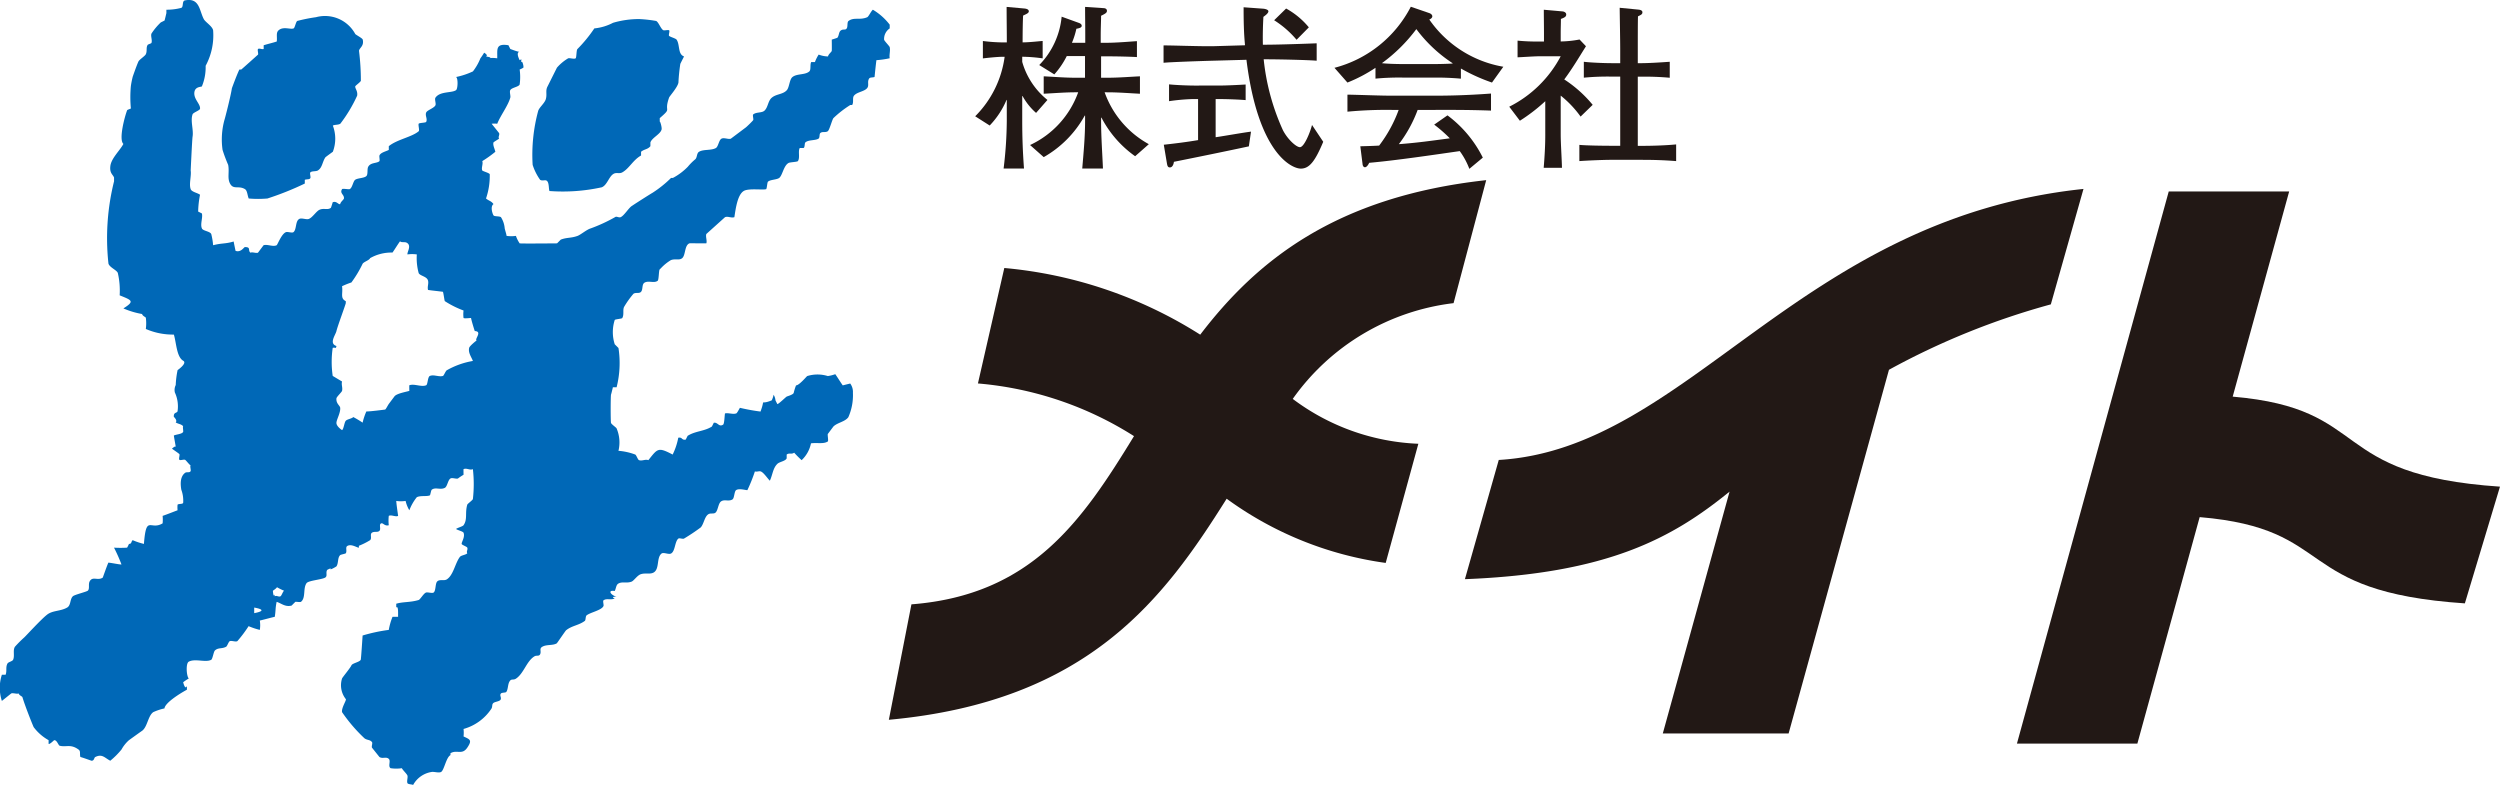
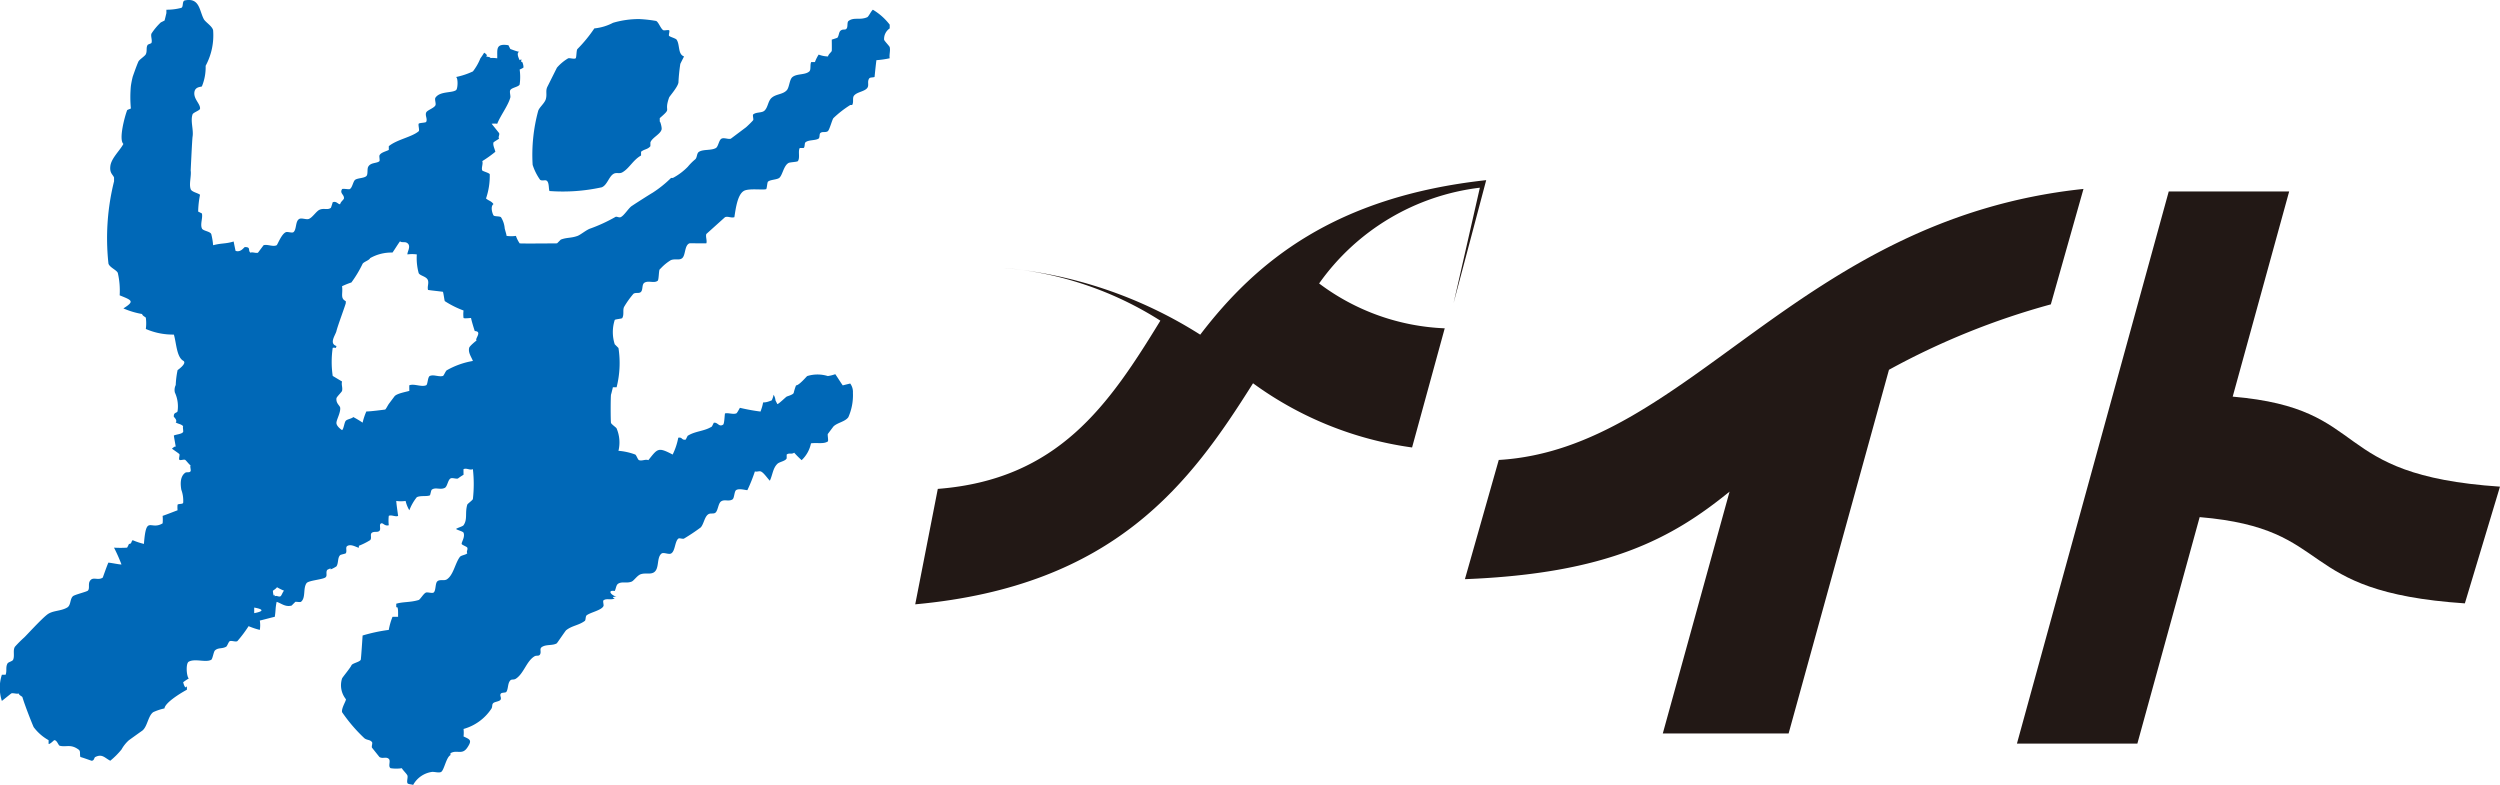
<svg xmlns="http://www.w3.org/2000/svg" id="コンポーネント_48_1" data-name="コンポーネント 48 – 1" width="133.752" height="42" viewBox="0 0 133.752 42">
  <defs>
    <clipPath id="clip-path">
      <rect id="長方形_93" data-name="長方形 93" width="133.752" height="42" fill="none" />
    </clipPath>
  </defs>
  <g id="グループ_42" data-name="グループ 42" transform="translate(0 -3)">
    <g id="グループ_41" data-name="グループ 41" transform="translate(0 3)" clip-path="url(#clip-path)">
-       <path id="パス_1" data-name="パス 1" d="M15.189.792a1.84,1.84,0,0,1,2.1.9c.05.057.381.22.4.3.08.353-.184.44-.2.6a12.858,12.858,0,0,1,.1,1.6c-.013.065-.3.267-.3.3-.021.113.144.251.1.5a7.688,7.688,0,0,1-.9,1.5c-.118.072-.311.043-.4.1a1.963,1.963,0,0,1,0,1.4s-.392.282-.4.3c-.165.247-.16.547-.4.7-.1.061-.318.023-.4.1-.05.046.025.233,0,.3-.041.1-.18.056-.3.1v.2a15.813,15.813,0,0,1-2,.8,5.812,5.812,0,0,1-1,0c-.072-.163-.072-.421-.2-.5-.338-.21-.618.047-.8-.3-.157-.293-.025-.62-.1-1a7.978,7.978,0,0,1-.3-.8,3.946,3.946,0,0,1,.1-1.6c.029-.077.338-1.283.4-1.7,0,0,.257-.709.4-1h.1c.025-.015.9-.8.9-.8.022-.067-.046-.262,0-.3.058-.054.219.036.3,0v-.2c.333-.1.461-.122.7-.2.034-.253-.053-.468.1-.6.253-.222.63-.03.8-.1.075-.034.12-.358.2-.4a8.493,8.493,0,0,1,1-.2" transform="translate(1.718 0.128)" fill="#0068b7" />
      <path id="パス_2" data-name="パス 2" d="M30.077.873a7.057,7.057,0,0,1,.9.1c.134.043.258.443.4.5.053.019.247-.03.3,0s-.04.258,0,.3c.063.058.353.134.4.2.189.27.057.781.4.9,0,0-.186.365-.2.4a9.482,9.482,0,0,0-.1,1c-.047.256-.476.727-.5.8-.3.841.193.5-.5,1.1v.2c.014-.077.122.29.1.4-.057.26-.511.441-.6.7v.2c-.144.182-.327.153-.5.3v.2c-.431.241-.628.689-1,.9-.177.1-.327-.025-.5.1-.224.153-.324.588-.6.7a9.717,9.717,0,0,1-2.8.2c-.043-.1-.018-.365-.1-.5-.095-.154-.243-.007-.4-.1a2.868,2.868,0,0,1-.4-.8,8.982,8.982,0,0,1,.3-2.9c.068-.184.326-.386.4-.6.087-.278-.03-.462.1-.7,0,0,.419-.839.5-1a2.437,2.437,0,0,1,.6-.5c.092-.029.315.056.4,0,.053-.04.034-.45.1-.5a7.539,7.539,0,0,0,.9-1.1,2.734,2.734,0,0,0,1-.3,4.911,4.911,0,0,1,1.4-.2" transform="translate(4.12 0.147)" fill="#0068b7" />
      <path id="パス_3" data-name="パス 3" d="M47.589,3.119a4.836,4.836,0,0,1-.7.1c-.033.253-.063.542-.1.9-.133.044-.243,0-.3.1-.1.178.023.353-.1.5-.164.188-.54.2-.7.4-.1.126,0,.35-.1.5h-.1a5.6,5.6,0,0,0-.9.7c-.072.091-.206.624-.3.7-.125.09-.293,0-.4.1-.065.056-.016.247-.1.3-.184.11-.537.053-.7.2-.054.047-.019.269-.1.3h-.2c-.106.165.025.512-.1.7-.037.05-.428.056-.5.1-.267.146-.323.659-.5.8-.133.1-.482.09-.6.2-.047.036-.056.373-.1.4-.131.062-.945-.06-1.2.1-.325.2-.423.889-.5,1.4-.171.06-.33-.062-.5,0l-1,.9c-.051.14.05.357,0,.5-.105.006-.889-.007-.9,0-.278.1-.2.643-.4.8-.165.124-.373.008-.6.1a2.476,2.476,0,0,0-.5.4l-.1.1c-.044.076-.04.547-.1.6-.187.151-.482-.021-.7.1-.166.091-.076.378-.2.5-.1.1-.277.012-.4.1a4.878,4.878,0,0,0-.5.7c-.084.172.014.413-.1.6-.025.036-.383.06-.4.1a2.122,2.122,0,0,0,0,1.3l.2.2a5.282,5.282,0,0,1-.1,2.1h-.2c-.012.062-.048.2-.072.3-.016.06-.029.1-.029.1-.021.171-.023,1.342,0,1.5.012.074.272.244.3.3a1.914,1.914,0,0,1,.1,1.2,3.294,3.294,0,0,1,.9.2c.062.039.136.277.2.3.17.057.331-.062.5,0,.5-.626.516-.71,1.3-.3a3.555,3.555,0,0,0,.3-.9c.233-.046.163.144.4.1l.1-.2c.4-.261.9-.24,1.3-.5l.1-.2c.214-.043.272.247.5.1.069-.046.076-.486.1-.6.187-.043.414.062.6,0,.055-.018.164-.253.2-.3a10.886,10.886,0,0,0,1.1.2c.292-.789-.1-.31.6-.6a1.154,1.154,0,0,0,.1-.3.694.694,0,0,1,.1.3l.1.2c.074,0,.447-.373.5-.4.007-.012.351-.1.376-.2a2.961,2.961,0,0,1,.124-.4c.172,0,.575-.495.6-.5a1.864,1.864,0,0,1,1.1,0,1.952,1.952,0,0,0,.4-.1c.146.206.257.4.4.6.088-.025.4-.1.4-.1a.763.763,0,0,1,.144.5,2.909,2.909,0,0,1-.244,1.3c-.175.247-.59.29-.8.5l-.3.4c-.021.057.044.369,0,.4-.228.15-.573.053-.9.1a1.692,1.692,0,0,1-.5.9,5.417,5.417,0,0,1-.4-.4c-.146.108-.256-.009-.4.1v.2c-.058.153-.392.187-.5.3-.24.233-.247.571-.4.9-.118-.111-.346-.463-.5-.5-.082-.023-.221.039-.3,0a8.656,8.656,0,0,1-.4,1c-.046.026-.427-.11-.6,0-.11.067-.094.431-.2.5-.206.127-.415-.016-.6.1-.163.1-.167.468-.3.6-.1.1-.277.011-.4.1-.2.137-.234.523-.4.7a10.571,10.571,0,0,1-.9.6c-.077.027-.243-.05-.3,0-.191.16-.163.7-.4.8-.137.055-.389-.089-.5,0-.268.22-.1.8-.4,1-.2.127-.452.019-.7.1-.194.06-.371.35-.5.4-.263.1-.5-.016-.7.1-.132.07-.122.253-.2.4-.443-.068-.155.261.1.3,0,0-.357,0-.1.1-.213.1-.44-.022-.6.1-.048.033.021.242,0,.3-.09.23-.7.343-.9.5-.071.05-.043.251-.1.3-.337.247-.673.244-1,.5-.039.033-.484.69-.5.7-.226.137-.572.043-.8.2-.146.1-.009.249-.1.4-.069.106-.189.027-.3.1-.426.26-.568.929-1,1.2-.122.071-.223,0-.3.1-.134.165-.089.427-.2.6-.041.056-.258.02-.3.1-.063.1.041.187,0,.3s-.316.119-.4.2-.029.186-.1.3A2.633,2.633,0,0,1,24.8,39a1.746,1.746,0,0,1,0,.4c.331.16.483.184.2.6s-.555.089-.9.3v.1c-.229.115-.337.806-.5.9-.119.067-.364-.02-.5,0a1.367,1.367,0,0,0-1,.7c-.019-.039-.271-.032-.3-.1-.048-.11.028-.292,0-.4-.026-.091-.255-.3-.3-.4a2.06,2.06,0,0,1-.6,0c-.159-.1.022-.387-.1-.5-.146-.134-.326.012-.5-.1l-.4-.5c-.032-.077.047-.244,0-.3-.113-.137-.251-.091-.4-.2a8.444,8.444,0,0,1-1.2-1.4c-.041-.237.258-.657.2-.7a1.19,1.19,0,0,1-.2-1.1c.025-.067.443-.566.5-.7.048-.12.431-.173.5-.3.019-.037.1-1.3.1-1.3a8.931,8.931,0,0,1,1.4-.3A3.466,3.466,0,0,1,21,33s.284,0,.3,0c-.011-.071.033-.622-.1-.5v-.2c.365-.112.746-.062,1.2-.2.084-.027.271-.367.4-.4.091-.027.324.057.4,0,.13-.1.076-.495.2-.6.136-.119.347-.012.5-.1.358-.224.443-.852.7-1.2.075-.1.325-.109.4-.2-.061-.109.044-.187,0-.3-.021-.057-.292-.144-.3-.2-.018-.089.194-.373.1-.6-.032-.072-.336-.139-.4-.2.074-.065.351-.132.4-.2.226-.322.067-.652.2-1.1.013-.05.277-.23.3-.3a7.046,7.046,0,0,0,0-1.6c-.164.075-.336-.078-.5,0-.007,0,0,.285,0,.3a3.058,3.058,0,0,0-.3.2c-.1.036-.309-.06-.4,0-.143.089-.163.424-.3.5-.247.126-.5-.053-.7.1-.04.028-.077.288-.1.3-.153.076-.491,0-.7.1a2.562,2.562,0,0,0-.4.7,1.755,1.755,0,0,1-.2-.5,1.661,1.661,0,0,1-.5,0c.015.223.056.479.1.8-.13.072-.373-.078-.5,0a2.22,2.22,0,0,0,0,.5c-.219.064-.3-.134-.4-.1-.148.043,0,.3-.1.4s-.276.014-.4.1.013.292-.1.4a3.668,3.668,0,0,1-.6.3v.1c-.085.013-.381-.208-.6-.1-.147.065-.016.269-.1.4-.015.026-.27.069-.3.1-.15.14-.081.426-.2.6-.022.023-.427.261-.3.1-.04.019-.187.074-.2.1-.084.144.034.313-.1.4-.185.112-.9.158-1,.3-.2.283-.029.787-.3,1-.041.028-.256-.012-.3,0l-.2.2c-.347.089-.55-.125-.8-.2-.074.347-.043.445-.1.8-.21.046-.568.148-.8.2a1.54,1.54,0,0,1,0,.5,3.921,3.921,0,0,1-.6-.2,6.786,6.786,0,0,1-.6.8c-.088.057-.3-.036-.4,0-.069.021-.138.261-.2.3-.229.125-.424.036-.6.2-.075.07-.123.456-.2.5-.3.161-.855-.083-1.2.1-.172.088-.122.79,0,.9a2.483,2.483,0,0,0-.3.2s.1.441.2.2v.2c-.471.255-1.176.724-1.2,1a2.923,2.923,0,0,0-.6.2c-.285.2-.309.788-.6,1-.088.058-.7.5-.7.5a1.873,1.873,0,0,0-.4.5,4.2,4.2,0,0,1-.6.6c-.3-.153-.429-.383-.8-.2-.072.034-.051.2-.2.2-.016,0-.42-.153-.6-.2-.049-.2.028-.306-.1-.4-.423-.306-.642-.117-1-.2-.084-.02-.144-.306-.3-.3-.014,0-.229.231-.3.2v-.2a2.537,2.537,0,0,1-.8-.7c-.105-.237-.463-1.142-.6-1.6-.014-.047-.177-.095-.2-.2-.106.046-.292-.042-.4,0l-.5.4a2.249,2.249,0,0,1,0-1.4h.2c.081-.221-.009-.4.1-.6.041-.082.26-.116.3-.2.1-.213-.025-.5.1-.7a6.567,6.567,0,0,1,.5-.5c.1-.091.865-.932,1.2-1.2.307-.256.734-.184,1.1-.4.2-.123.137-.45.3-.6.087-.084.731-.237.8-.3.112-.106.012-.348.1-.5.161-.288.428-.014.7-.2,0,0,.253-.717.3-.8.24.026.587.105.7.1a8.84,8.84,0,0,0-.4-.9,6.093,6.093,0,0,0,.7,0,1.715,1.715,0,0,0,.1-.2c.16,0,.106-.129.2-.2a3.624,3.624,0,0,0,.6.2c.126-1.6.341-.7,1-1.1a1.972,1.972,0,0,0,0-.4c.278-.095.59-.222.8-.3a1.5,1.5,0,0,1,0-.3c.056-.057.276-.016.3-.1a1.689,1.689,0,0,0-.1-.7c-.046-.276-.077-.69.2-.9.089-.071.253.013.3-.1.023-.071-.049-.258,0-.3-.094-.057-.248-.281-.3-.3-.078-.032-.248.046-.3,0s.025-.237,0-.3c-.016-.034-.357-.257-.4-.3.047-.025.141-.139.2-.1,0-.039-.077-.434-.1-.6.144-.067.449-.074.5-.2.013-.039-.033-.281,0-.3-.131-.127-.227-.1-.4-.2.109-.11-.1-.3-.1-.3-.021-.26.166-.187.2-.3a1.766,1.766,0,0,0-.144-1,.59.59,0,0,1,.046-.4,4.711,4.711,0,0,1,.1-.8s.534-.367.3-.5c-.357-.207-.366-.96-.5-1.4a3.619,3.619,0,0,1-1.5-.3,2.3,2.3,0,0,0,0-.6c-.016-.043-.178-.094-.2-.2a4.348,4.348,0,0,1-1-.3c.628-.393.443-.437-.2-.7a4.173,4.173,0,0,0-.1-1.2c-.069-.16-.443-.295-.5-.5a12.568,12.568,0,0,1,.3-4.4v-.2c-.056-.158-.24-.226-.2-.6.043-.429.513-.843.7-1.2-.263-.236.075-1.484.2-1.8.011-.034.186-.075.2-.1a6.468,6.468,0,0,1,0-1.2,4.774,4.774,0,0,1,.1-.5s.193-.56.3-.8c.047-.113.35-.293.4-.4.084-.184,0-.348.1-.5.013-.026.186-.072.2-.1.058-.143-.049-.36,0-.5a3.26,3.26,0,0,1,.5-.6l.2-.1c.016-.034.1-.4.1-.4V.52a3.073,3.073,0,0,0,.8-.1c.13-.068.021-.369.2-.4.78-.153.762.55,1,1,.085.166.455.376.5.6a3.429,3.429,0,0,1-.4,1.9,2.682,2.682,0,0,1-.2,1.1c-.025.039-.351,0-.4.3-.061.378.331.64.3.9-.013.09-.369.2-.4.3-.123.357.064.821,0,1.2-.021.109-.1,1.8-.1,1.8.044.295-.1.726,0,1,.053.15.374.2.5.3a4.972,4.972,0,0,0-.1.9c.02.008.2.1.2.1.057.241-.1.568,0,.8.053.136.429.151.5.3a3.593,3.593,0,0,1,.1.6c.486-.125.641-.063,1.1-.2,0,.025.1.5.1.5.286.105.451-.2.5-.2.344-.007.143.181.3.3.1-.053.292.041.4,0l.3-.4c.208-.065.505.1.7,0,.048-.027.263-.617.5-.7.091-.035.323.06.4,0,.174-.147.094-.572.3-.7.118-.08.354.034.5,0,.2-.053.422-.428.6-.5.231-.1.42.032.6-.1.014-.013.1-.3.1-.3.208-.084.3.137.4.1.015-.117.191-.24.2-.3.029-.21-.243-.272-.1-.5.025-.047.343.019.4,0,.148-.054.186-.416.3-.5.134-.1.475-.082.6-.2.1-.1.028-.374.1-.5.132-.24.465-.171.6-.3.029-.034-.02-.258,0-.3.057-.159.341-.216.5-.3v-.2c.436-.36,1.238-.488,1.6-.8.056-.05-.037-.329,0-.4.025-.055.372-.047.4-.1.081-.161-.068-.336,0-.5.051-.131.445-.241.5-.4.032-.1-.063-.316,0-.4.246-.352.877-.234,1.1-.4.094-.069.116-.634,0-.7a4.031,4.031,0,0,0,.9-.3,2.915,2.915,0,0,0,.4-.7,3.527,3.527,0,0,0,.2-.3s.237.129.1.2c0,0,.458.072.1.1a1.616,1.616,0,0,1,.5,0c.019-.448-.117-.816.6-.7l.1.2c.94.361.138-.138.5.6.194-.111.025.061.1.1.027-.1.126.2.1.3a1.3,1.3,0,0,1-.2.1,2.862,2.862,0,0,1,0,.8c-.053.132-.422.163-.5.3-.056.09.025.3,0,.4-.119.435-.516.942-.7,1.4a1.433,1.433,0,0,0-.3,0l.4.5c.041.105-.065.2,0,.3-.018.014-.3.184-.3.2-.041.144.054.311.1.5a6.4,6.4,0,0,1-.7.5c.058.138-.063.36,0,.5.015.039.361.126.4.2a3.741,3.741,0,0,1-.2,1.3c.167.138.272.123.4.3-.174.12-.068.488,0,.6.044.075.312.033.4.1a1.3,1.3,0,0,1,.2.6c.044.18.089.3.1.4a1.784,1.784,0,0,0,.5,0,1.658,1.658,0,0,0,.2.4c.077.019,2,0,2,0l.2-.2c.327-.126.54-.07.9-.2.178-.069.486-.338.7-.4a8.583,8.583,0,0,0,1.3-.6c.088-.069.194.039.3,0,.182-.072.429-.49.6-.6.3-.2.994-.641,1.1-.7a6.057,6.057,0,0,0,1-.8H36a3.218,3.218,0,0,0,.8-.6,2.919,2.919,0,0,1,.4-.4c.105-.1.069-.324.2-.4.236-.144.642-.057.9-.2.132-.078.159-.426.3-.5s.361.047.5,0c0,0,.746-.56.8-.6s.386-.361.4-.4c.021-.061-.047-.265,0-.3.168-.136.454-.067.6-.2.2-.187.181-.526.4-.7.242-.2.593-.164.8-.4.134-.159.136-.574.3-.7.239-.191.677-.1.9-.3.1-.095.027-.36.1-.5h.2a1.994,1.994,0,0,1,.2-.4,1.463,1.463,0,0,0,.5.1c.015-.118.191-.24.2-.3s0-.6,0-.6.288-.091.3-.1c.1-.124.064-.318.2-.4s.217.013.3-.1c.069-.1.008-.336.1-.4.295-.219.6-.025,1-.2.072-.034.209-.331.3-.4a3.194,3.194,0,0,1,.9.8v.2a.68.68,0,0,0-.3.6c0,.058.282.34.3.4.046.193-.035.407,0,.6M21.4,12.912c-.151.212-.248.379-.4.6a2.3,2.3,0,0,0-1.2.3c-.04.111-.332.193-.4.3a6.163,6.163,0,0,1-.6,1,4.618,4.618,0,0,0-.5.2c.058.4-.113.644.2.8v.1c0,.063-.44,1.235-.5,1.5-.055.222-.41.665,0,.8-.039.181-.041.054-.2.1a5.2,5.2,0,0,0,0,1.5l.5.3c-.048.174.043.32,0,.5-.019.067-.295.326-.3.4-.03.274.182.381.2.5.032.253-.191.628-.2.8-.016.2.3.4.3.4.09-.055.12-.412.2-.5s.327-.112.4-.2a5.464,5.464,0,0,1,.5.3,3.418,3.418,0,0,1,.2-.6c.168.012,1-.1,1-.1.036,0,.133-.2.2-.3,0,0,.241-.32.3-.4.108-.158.61-.242.8-.3,0-.014-.008-.3,0-.3.264-.1.636.108.9,0,.091-.041.076-.451.2-.5.21-.088.482.067.7,0,.044-.014.145-.269.2-.3a4.24,4.24,0,0,1,1.4-.5c-.075-.207-.261-.435-.2-.7.025-.109.4-.4.4-.4-.126-.062.329-.481-.1-.5-.058-.174-.166-.527-.2-.7-.069,0-.351.04-.4,0a1.532,1.532,0,0,1,0-.4,5.027,5.027,0,0,1-1-.5c-.022-.02-.056-.334-.1-.5-.35-.048-.538-.06-.8-.1-.046-.179.043-.325,0-.5-.058-.227-.42-.246-.5-.4a3.036,3.036,0,0,1-.1-1,1.785,1.785,0,0,0-.5,0c-.029-.118.212-.437,0-.6-.138-.108-.277-.007-.4-.1m-6.6,18.493c.083.008-.2.2-.2.2s.022.4.1.2v.1c.1-.065.193.041.3,0,.067-.027.132-.264.2-.3a3.013,3.013,0,0,1-.4-.2m-1.2,1.1v.3c.518-.1.518-.206,0-.3" transform="translate(0 0)" fill="#0068b7" />
-       <path id="パス_4" data-name="パス 4" d="M70.886,14.824l1.746-6.58c-8.067.885-12.29,4.324-15.3,8.267a23.473,23.473,0,0,0-10.482-3.567l-1.411,6.177a18.449,18.449,0,0,1,8.35,2.818c-2.758,4.509-5.461,8.5-11.908,9l-1.208,6.176c10.7-.98,14.729-6.506,18.073-11.827a18.768,18.768,0,0,0,8.509,3.435l1.747-6.375a11.962,11.962,0,0,1-6.72-2.4,12.324,12.324,0,0,1,8.6-5.123" transform="translate(6.881 1.394)" fill="#221815" />
+       <path id="パス_4" data-name="パス 4" d="M70.886,14.824l1.746-6.58c-8.067.885-12.29,4.324-15.3,8.267a23.473,23.473,0,0,0-10.482-3.567a18.449,18.449,0,0,1,8.35,2.818c-2.758,4.509-5.461,8.5-11.908,9l-1.208,6.176c10.7-.98,14.729-6.506,18.073-11.827a18.768,18.768,0,0,0,8.509,3.435l1.747-6.375a11.962,11.962,0,0,1-6.72-2.4,12.324,12.324,0,0,1,8.6-5.123" transform="translate(6.881 1.394)" fill="#221815" />
      <path id="パス_5" data-name="パス 5" d="M98.381,14.822l1.747-6.176c-15.308,1.611-21.149,13.9-31.283,14.5l-1.811,6.378c7.665-.3,11.1-2.2,14.159-4.684L77.621,37.779h6.731l5.369-19.457a39.7,39.7,0,0,1,8.66-3.5" transform="translate(11.34 1.462)" fill="#221815" />
      <path id="パス_6" data-name="パス 6" d="M118.138,24.554c-9.328-.626-6.752-4.172-14.3-4.816L106.86,8.76h-6.443L92.295,38.3h6.443l3.333-12.116c7.423.628,4.885,3.989,14.188,4.615Z" transform="translate(15.613 1.482)" fill="#221815" />
-       <path id="パス_7" data-name="パス 7" d="M47.56,7.706a4.953,4.953,0,0,0,2.575-2.821H50c-.572,0-1.141.048-1.71.077V4.03c.569.028,1.139.076,1.71.076h.5V2.948h-.977a4.366,4.366,0,0,1-.665.979l-.807-.5A4.278,4.278,0,0,0,49.25.839l.921.333c.077.028.152.075.152.151s-.057.124-.285.163a4.305,4.305,0,0,1-.237.751h.712V1.76c0-.484-.009-.959-.009-1.444L51.52.384c.077.009.153.047.153.141s-.057.143-.313.265c0,.277-.02.676-.02,1.027v.419h.333c.513,0,1.272-.067,1.605-.087V3c-.313-.019-1.055-.039-1.587-.039H51.36V4.106H51.7c.58,0,1.16-.048,1.739-.076v.932c-.579-.029-1.159-.077-1.739-.077H51.55A5.124,5.124,0,0,0,53.914,7.66l-.732.645a5.807,5.807,0,0,1-1.8-2.061H51.36v.143c0,.855.065,1.739.1,2.575H50.352c.068-.8.152-1.7.152-2.545V6.13h-.018a5.745,5.745,0,0,1-2.195,2.223ZM44.624,6.168A5.536,5.536,0,0,0,46.2,2.985H46.1c-.277,0-.827.057-1.064.087V2.141a9.129,9.129,0,0,0,1.064.075h.217c0-.636-.011-1.263-.011-1.9L47.236.4c.133.011.257.048.257.152s-.152.152-.305.229c-.018.275-.027.959-.027,1.433.352,0,.827-.057,1.073-.075v.931a8.245,8.245,0,0,0-1.093-.087v.276A4.023,4.023,0,0,0,48.49,5.294l-.608.693a3.275,3.275,0,0,1-.721-.9h-.02v1.32c0,.856.029,1.682.095,2.556H46.145a21.944,21.944,0,0,0,.17-2.556V5.294H46.3A4.454,4.454,0,0,1,45.4,6.662Z" transform="translate(7.549 0.053)" fill="#221815" />
-       <path id="パス_8" data-name="パス 8" d="M58.576.409c.095.009.276.047.276.141s-.144.209-.267.295c-.028.495-.039,1-.028,1.491h.123c.751,0,2.308-.057,2.755-.075v.931c-.447-.039-2-.076-2.755-.076H58.6a12.122,12.122,0,0,0,1.027,3.789c.247.485.712.913.912.913.228,0,.55-.8.647-1.188l.6.9c-.437,1.044-.742,1.435-1.2,1.435-.495,0-2.29-.827-2.908-5.822l-1.709.047c-.741.019-2.376.076-2.726.113V2.375c.351-.009,1.995.057,2.726.039l1.633-.048c-.067-.675-.076-1.349-.076-2.033ZM56.22,4.521c.4,0,1.121-.037,1.415-.056V5.3c-.312-.028-.959-.056-1.444-.056H56.03V7.286c.524-.077,1.36-.229,1.892-.3l-.115.788c-1.331.285-2.68.56-4.01.827-.018.152-.084.3-.217.3-.113,0-.133-.1-.152-.189l-.172-1.025c.609-.067,1.226-.143,1.834-.247V5.244H54.8a10.9,10.9,0,0,0-1.263.113v-.9c.323.037,1.024.065,1.349.065ZM59.8.4a4.182,4.182,0,0,1,1.216,1.007l-.656.665a5.2,5.2,0,0,0-1.2-1.045Z" transform="translate(9.008 0.056)" fill="#221815" />
-       <path id="パス_9" data-name="パス 9" d="M64.781,3.376c-.465,0-.913-.018-1.179-.048a8.566,8.566,0,0,0,1.843-1.823,7.6,7.6,0,0,0,1.938,1.823v.02c-.361.019-.7.028-1.073.028ZM66.4,6.616a7.448,7.448,0,0,1,.836.732c-1,.132-1.71.237-2.727.313a7.033,7.033,0,0,0,1.007-1.833h.8c.768,0,1.776-.011,3.124.037V4.953c-1.359.1-2.356.115-3.144.115H64.219c-.713,0-1.567-.039-2.46-.057v.912a22.149,22.149,0,0,1,2.393-.095H64.5a7.225,7.225,0,0,1-1.045,1.909c-.313.019-.665.028-1.007.037l.123.979c.011.076.057.143.125.143s.151-.076.227-.237c1.415-.124,3.516-.437,4.845-.627a3.984,3.984,0,0,1,.513.949l.721-.6a6.333,6.333,0,0,0-1.891-2.261ZM61.759,4.365a8.022,8.022,0,0,0,1.5-.789v.579A13.256,13.256,0,0,1,64.781,4.1H66.31a14.609,14.609,0,0,1,1.519.057V3.613a9.749,9.749,0,0,0,1.663.752l.608-.846A6.069,6.069,0,0,1,66.138.992C66.215.964,66.3.9,66.3.821s-.076-.143-.161-.172L65.15.308a6.414,6.414,0,0,1-4.085,3.268Z" transform="translate(10.33 0.052)" fill="#221815" />
-       <path id="パス_10" data-name="パス 10" d="M75.951.452c.113.009.236.039.236.143s-.056.132-.236.219c-.011.2-.011,1.225-.011,1.833V3.32h.181c.436,0,1.14-.047,1.529-.075V4.1a14.735,14.735,0,0,0-1.529-.057H75.94v3.7h.275c.457,0,1.2-.02,1.777-.077v.893c-.6-.048-1.2-.068-1.8-.068H74.505c-.419,0-1.312.039-1.691.068V7.691c.379.037,1.272.048,1.691.048H75v-3.7h-.417a13.318,13.318,0,0,0-1.53.057V3.245c.379.047,1.111.075,1.53.075H75V2.656c0-.6-.02-1.529-.029-2.3Zm-4.02.1c.067.011.18.057.18.163s-.065.16-.284.237c0,.248-.011.495-.011.741v.465a5.712,5.712,0,0,0,1.008-.105l.343.361c-.381.608-.741,1.216-1.161,1.776a6.671,6.671,0,0,1,1.521,1.359l-.647.628a5.589,5.589,0,0,0-1.064-1.121V7.121c0,.5.057,1.3.067,1.795h-.977c.047-.579.084-1.159.084-1.748V5.354A9.341,9.341,0,0,1,69.632,6.4l-.569-.751a6.3,6.3,0,0,0,2.753-2.7H70.752c-.351,0-.977.048-1.244.057V2.114a10.4,10.4,0,0,0,1.1.048h.313V1.716c0-.419-.009-.837-.009-1.255Z" transform="translate(11.683 0.06)" fill="#221815" />
    </g>
  </g>
</svg>